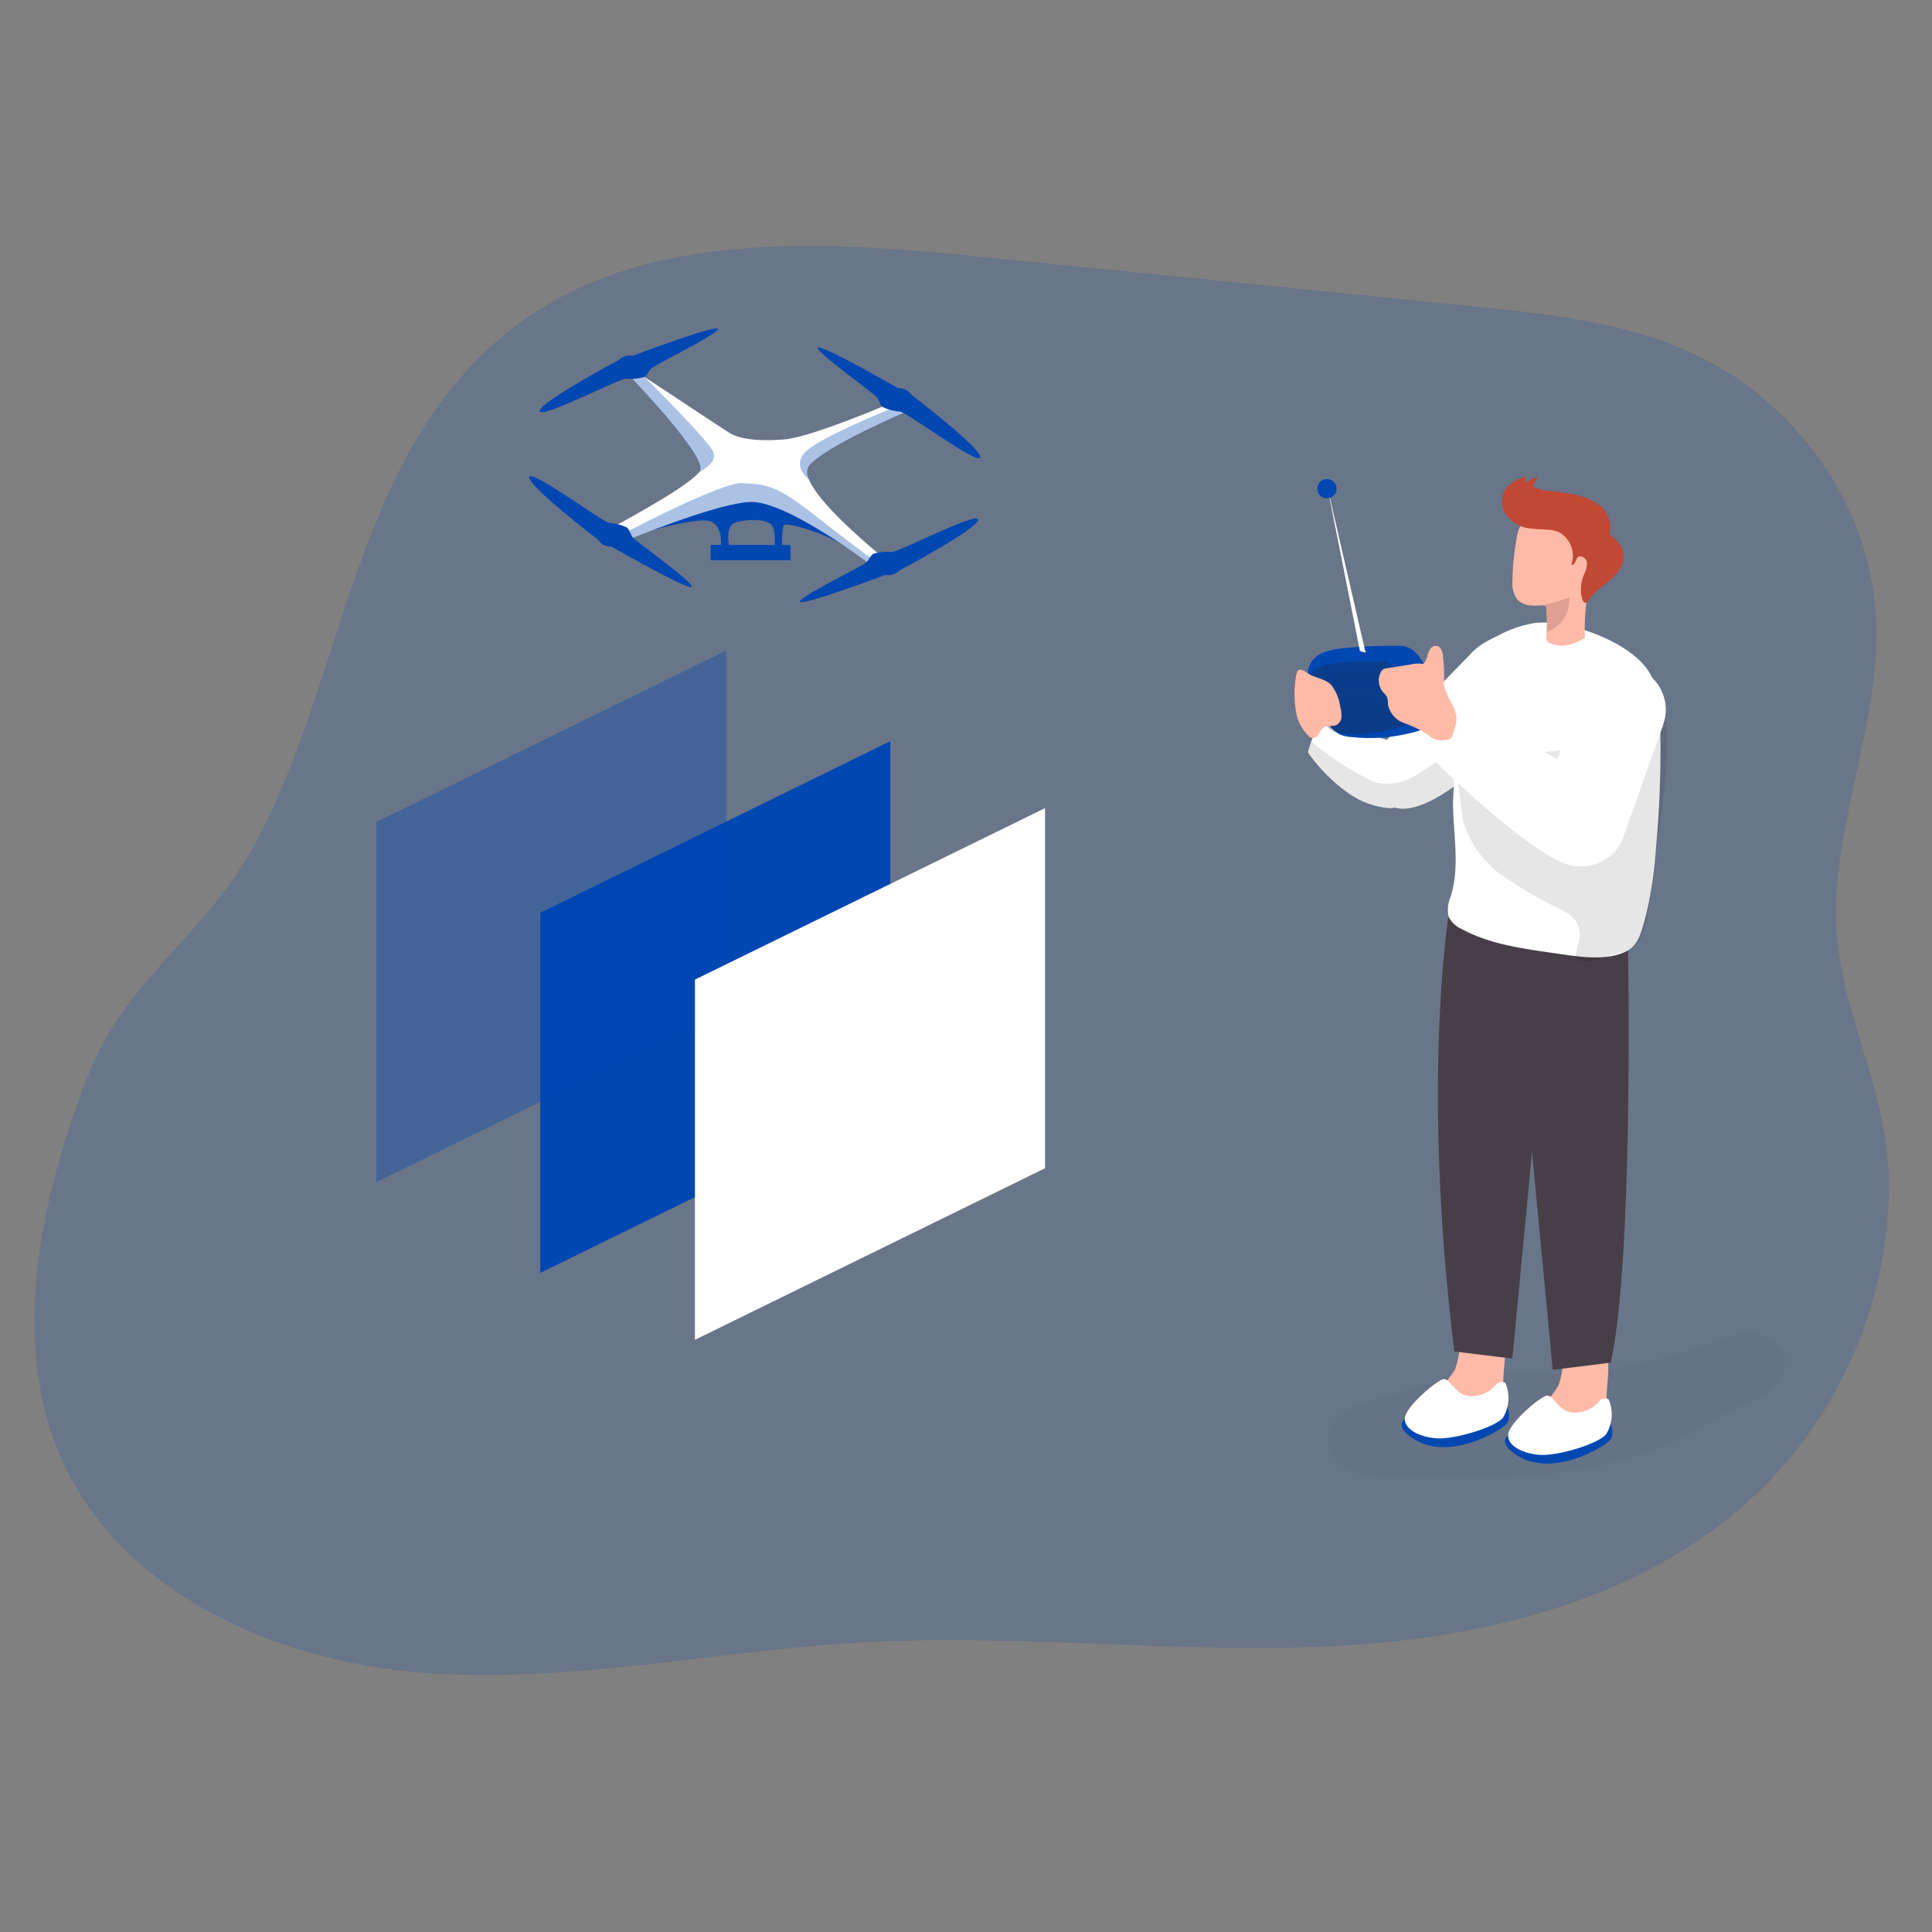
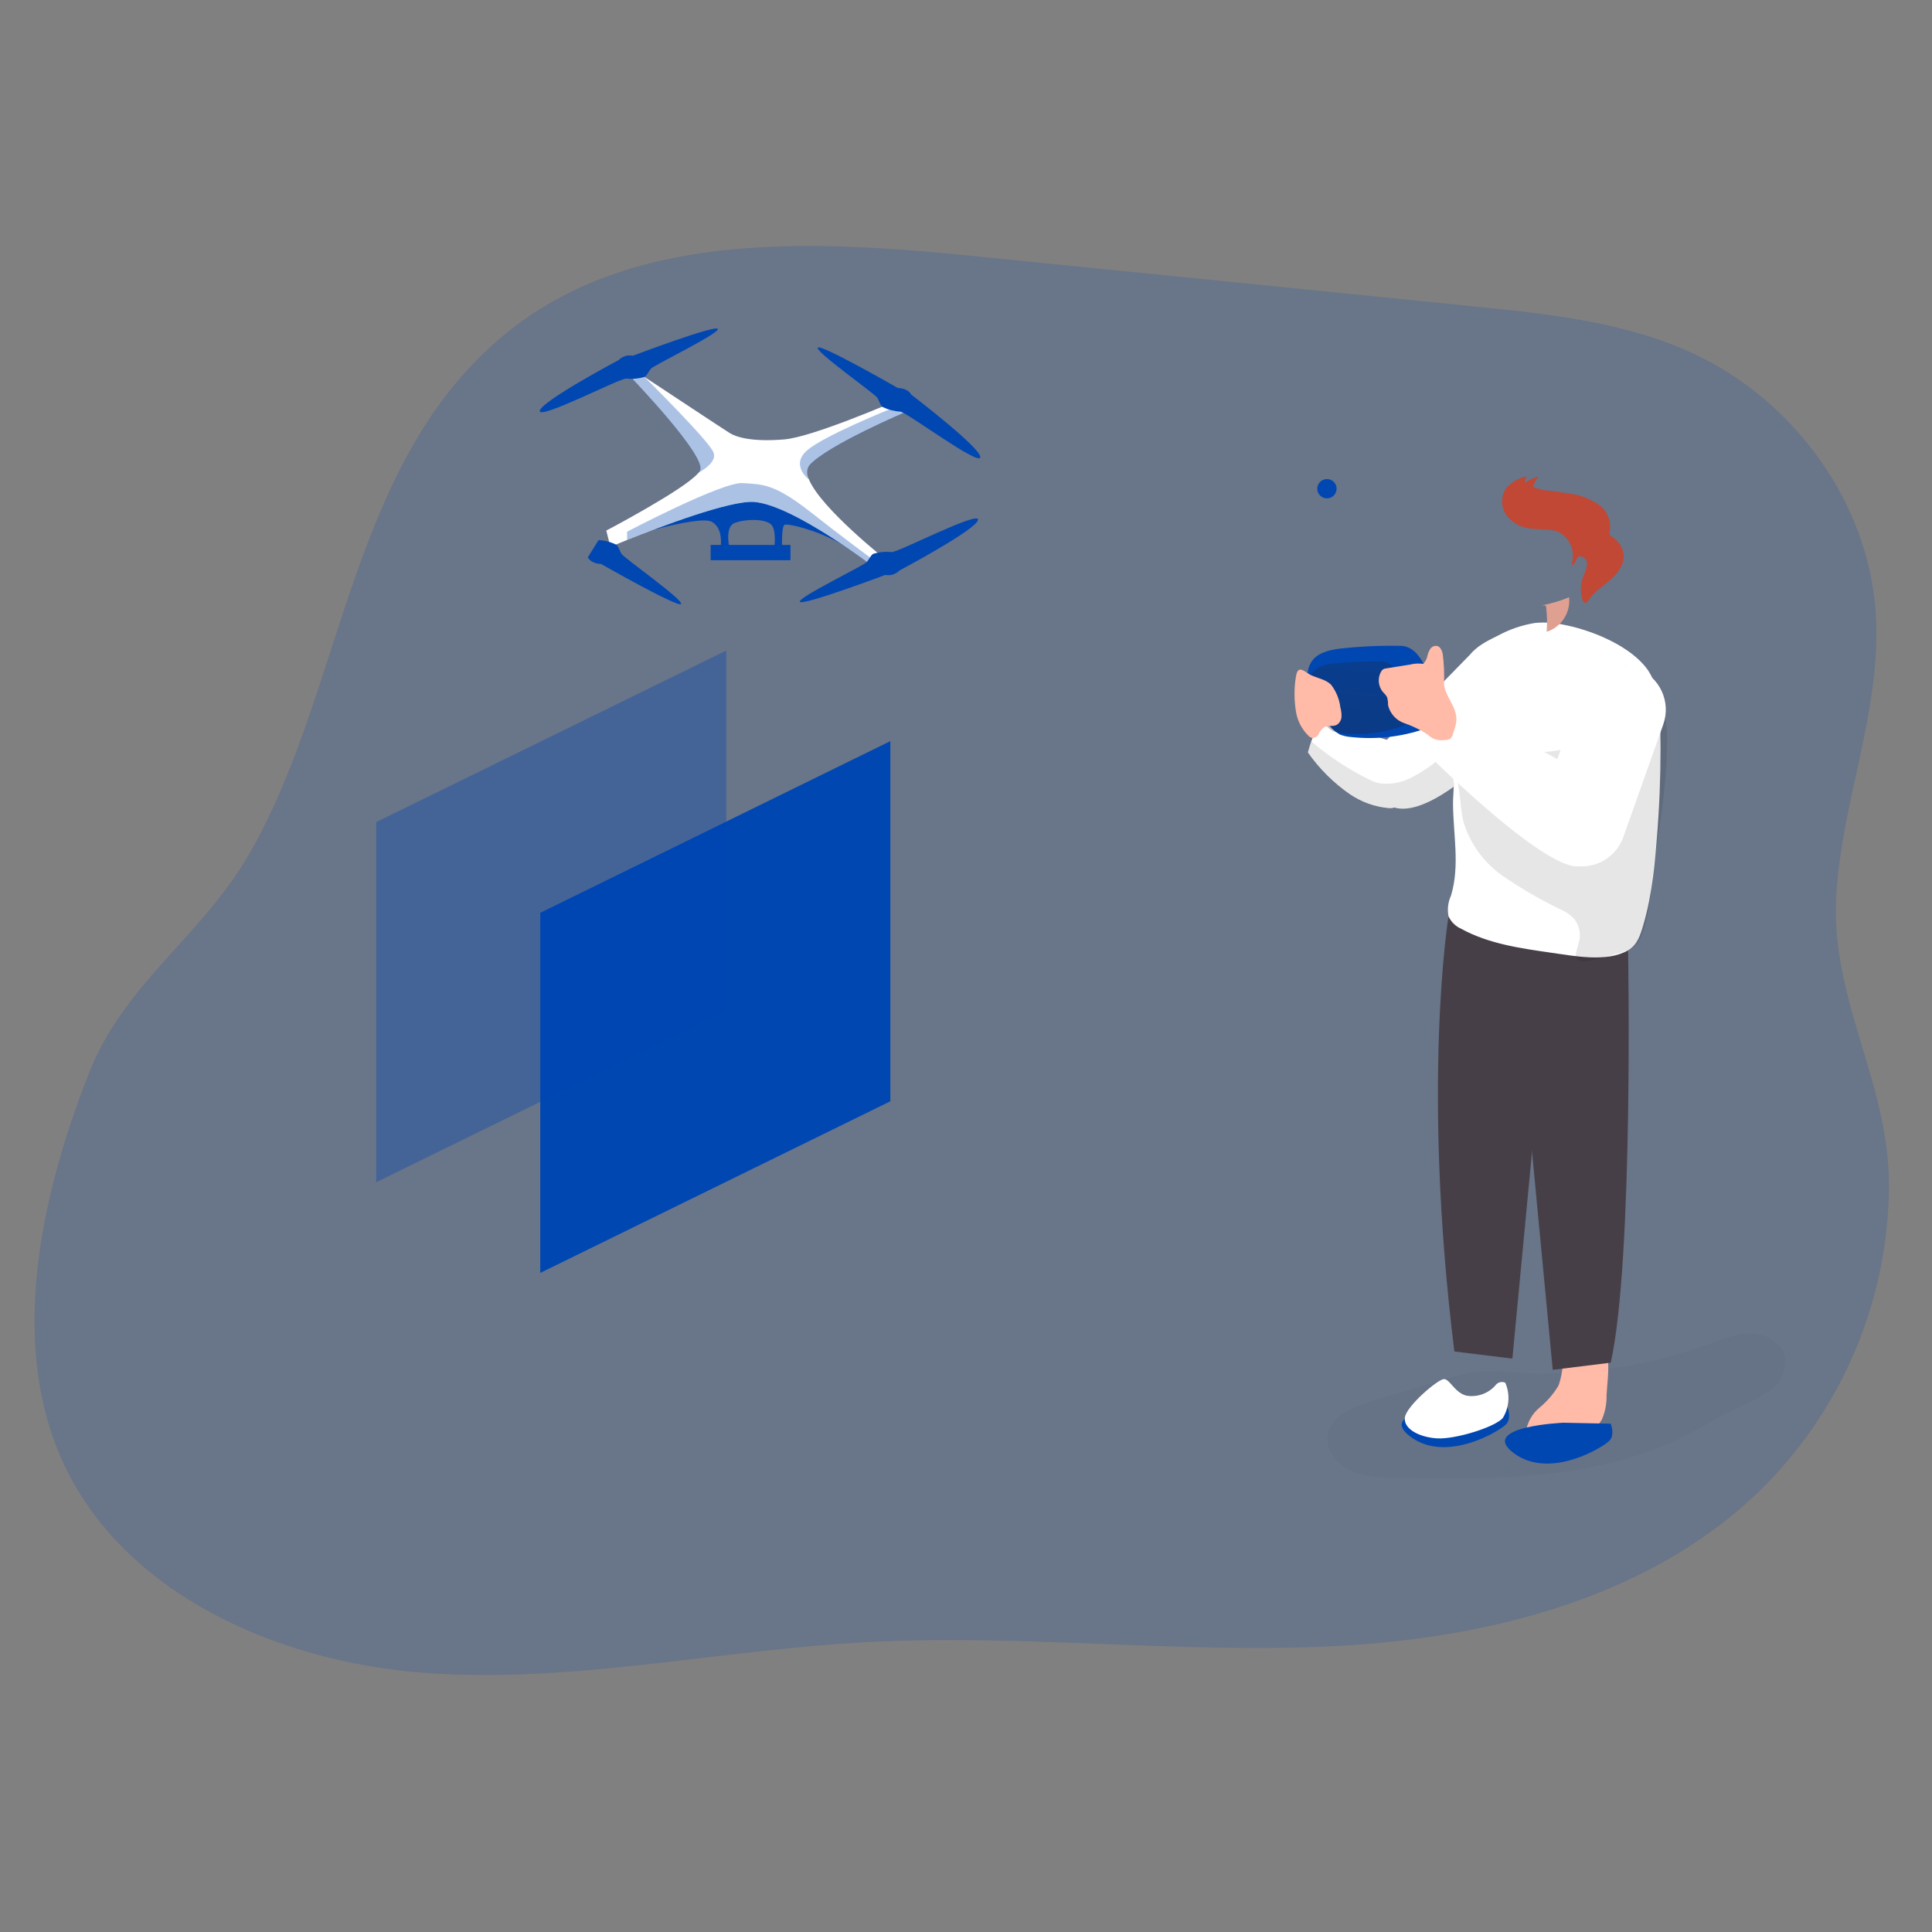
<svg xmlns="http://www.w3.org/2000/svg" transform="scale(1)" id="_0486_drone" viewBox="0 0 500 500" class="show_show__wrapper__graphic__5Waiy ">
  <rect x="0" y="0" width="500" height="500" fill="#808080" stroke="none" />
  <title>React</title>
  <defs>
    <style>.cls-1{opacity:.1;}.cls-1,.cls-2,.cls-3,.cls-4,.cls-5,.cls-6,.cls-7,.cls-8,.cls-9,.cls-10,.cls-11,.cls-12{stroke-width:0px;}.cls-1,.cls-3,.cls-4,.cls-5,.cls-6{isolation:isolate;}.cls-1,.cls-4{fill:#020202;}.cls-2{fill:url(#linear-gradient);}.cls-3{opacity:.18;}.cls-3,.cls-5,.cls-6,.cls-12{fill:#0047b2;}.cls-4{opacity:.03;}.cls-5{opacity:.35;}.cls-6{opacity:.33;}.cls-7{fill:#473f47;}.cls-8{fill:#e0a091;}.cls-9{fill:#c14834;}.cls-10{fill:#fff;}.cls-11{fill:#ffbaa8;}</style>
    <linearGradient id="linear-gradient" x1="839.14" y1="2086.07" x2="851.75" y2="2218.88" gradientTransform="translate(-491.62 2312.69) scale(1 -1)" gradientUnits="userSpaceOnUse">
      <stop offset="0" stop-color="#231f20" />
      <stop offset=".13" stop-color="#231f20" stop-opacity=".69" />
      <stop offset=".25" stop-color="#231f20" stop-opacity=".32" />
      <stop offset="1" stop-color="#231f20" stop-opacity="0" />
    </linearGradient>
  </defs>
  <g id="background">
    <path class="cls-3" d="M293.95,70.48l87.6,8.84c19.41,1.95,39.26,4.02,56.92,12.31,25.87,12.13,45.03,38.36,46.95,66.86,1.67,25.28-8.94,48.87-10.22,73.79-1.37,26.8,13.68,47.73,13.66,74.62-.16,28.97-11.61,56.73-31.92,77.39-28.55,28.79-70.78,39.63-111.26,41.7s-81.09-3.19-121.57-1c-38.36,2.05-76.42,10.82-114.66,7.91-38.24-2.92-78.77-20.93-93.9-56.19-13.24-30.89-4.42-68.55,7.32-98.6,9.52-24.35,29.84-35.74,42.56-58.72,24-43.18,25.33-101.37,66.58-133.96,33.11-26.15,79.82-23.22,121.75-18.98l40.19,4.05Z" />
  </g>
  <g id="screen">
    <polygon class="cls-12" points="230.42 285.01 139.82 329.43 139.82 236.23 230.42 191.81 230.42 285.01" />
    <polygon class="cls-5" points="187.95 261.56 97.36 305.96 97.36 212.76 187.95 168.36 187.95 261.56" />
-     <polygon class="cls-10" points="270.46 302.34 179.85 346.74 179.85 253.52 270.46 209.14 270.46 302.34" />
  </g>
  <g id="drone">
    <path class="cls-12" d="M160.28,139.59s20.41-6.34,23.85-4.59,2.27,7.31,2.27,7.31h2.47s-1.5-5.89,1.22-6.95c2.72-1.07,7.41-1.13,9.26.18s.97,6.77.97,6.77h2.1s-.27-6.07.62-6.5,9.76,1.67,15.98,5.8c4.37,2.92-7.97-6.45-15.64-12.24-3.58-2.7-8.1-3.82-12.53-3.12h0c-3.17.5-6.26,1.47-9.14,2.89l-21.42,10.46Z" />
    <path class="cls-10" d="M229.77,145.23l-1.83,1.07-1.33.77s-21.26-16.38-31.44-17.16c-6.19-.48-24.42,6.45-32.84,9.82h0c-2.69,1.08-4.37,1.8-4.37,1.8l-1.05-4.22s20.13-10.56,23.8-14.88c.2-.2.36-.44.48-.7,1.67-3.7-17.36-23.52-17.36-23.52l.72-1.43.28-.53,2.07,1.37h0c5.6,3.7,20.51,13.56,21.92,14.43,1.67,1.05,5.67,2.37,14.13,1.67,7.16-.57,27.85-9.52,27.85-9.52l1.43.82,2.54,1.43s-20.86,8.84-25.35,14.01c-.71,1.06-.75,2.44-.1,3.54h0c3.07,7.59,20.46,21.25,20.46,21.25Z" />
    <path class="cls-12" d="M160.1,93.19s-20.06,10.66-20.4,13.13,20.71-8.46,22.35-8.34c1.59.17,3.19.03,4.72-.43.65-.37,1-1.25,1.67-2.12s17.86-9.16,17.33-10.31-22,6.95-22,6.95c-1.33-.27-2.71.15-3.67,1.12Z" />
    <path class="cls-12" d="M235.77,102.08s18.06,13.78,17.93,16.24-19.06-11.67-20.71-11.79c-1.59-.09-3.15-.5-4.59-1.2-.58-.47-.78-1.38-1.33-2.37s-16.14-11.94-15.43-12.99,20.7,10.44,20.7,10.44c0,0,2.57,0,3.44,1.67Z" />
    <path class="cls-12" d="M232.77,147.65s20.01-10.64,20.35-13.11-20.73,8.46-22.37,8.34c-1.59-.17-3.19-.02-4.72.43-.65.37-1,1.23-1.67,2.12s-17.88,9.16-17.35,10.31,22.1-6.95,22.1-6.95c1.33.26,2.7-.17,3.65-1.13Z" />
-     <path class="cls-12" d="M154.91,139.78s-18.08-13.78-17.93-16.24,19.06,11.67,20.71,11.81c1.59.08,3.14.48,4.57,1.18.58.47.8,1.4,1.35,2.37s16.13,11.96,15.43,12.99-20.71-10.37-20.71-10.37c0,0-2.55.02-3.42-1.73Z" />
+     <path class="cls-12" d="M154.91,139.78c1.59.08,3.14.48,4.57,1.18.58.47.8,1.4,1.35,2.37s16.13,11.96,15.43,12.99-20.71-10.37-20.71-10.37c0,0-2.55.02-3.42-1.73Z" />
    <path class="cls-6" d="M180.65,122.43c.2-.2.36-.44.48-.7,1.67-3.7-17.36-23.52-17.36-23.52l.72-1.43,2.35.83h0c.97.97,16.58,16.44,17.8,19.45.93,2.17-2.02,4.27-3.99,5.37Z" />
    <path class="cls-6" d="M234.77,106.54s-20.86,8.84-25.35,14.01c-.71,1.06-.75,2.44-.1,3.54-.32-.25-4.69-3.8-.47-7.51s20.5-10.31,23.35-11.47l2.57,1.43Z" />
    <path class="cls-6" d="M227.9,146.3l-1.33.77s-21.26-16.38-31.44-17.16c-6.19-.48-24.42,6.45-32.84,9.82h0v-2.13s24.57-12.91,29.9-12.58,8.22.22,17.41,7.36c8.09,6.4,16.46,12.56,18.3,13.93Z" />
    <rect class="cls-12" x="183.92" y="141.03" width="20.65" height="3.95" />
  </g>
  <g id="character">
    <path class="cls-4" d="M355,362.62c-4.85,1.42-10.56,3.75-11.37,8.76-.62,3.8,2.2,7.51,5.67,9.17,3.6,1.41,7.46,2.04,11.32,1.85,25.5.52,52.17.78,75.05-10.59,5-2.49,9.67-5.47,14.69-7.84,2.93-1.13,5.7-2.65,8.22-4.52,2.54-1.97,3.81-5.16,3.34-8.34-.82-3.65-4.8-5.87-8.56-5.99s-7.34,1.35-10.86,2.64c-14.76,5.38-30.39,7.98-46.1,7.67-6.54-.13-12.08-1.4-18.43.35-7.67,2.18-15.31,4.57-22.98,6.84Z" />
-     <path class="cls-11" d="M389.05,356.73c.07,2.16-.33,4.32-1.18,6.3-1.06,1.84-2.65,3.32-4.57,4.24-4.11,2.15-8.89,2.62-13.34,1.32-.6-.11-1.15-.44-1.53-.92-.23-.41-.32-.87-.28-1.33.35-2.46,1.6-4.7,3.5-6.29,1.91-1.55,3.54-3.42,4.82-5.52,2.05-4.14.53-15.14,8.34-13.34,6.47,1.43,4.42,10.94,4.25,15.54Z" />
    <path class="cls-12" d="M390.13,364.2s1.1,2.72-.27,4.32-15.36,10.29-24.78,3.34c-9.42-6.95,12.79-7.92,12.79-7.92l12.26.27Z" />
    <path class="cls-10" d="M389.58,357.86c-.89-.43-1.96-.16-2.54.65-1.86,2.13-4.7,3.14-7.49,2.69-3.07-.73-4.3-4.27-5.84-4.29s-9.67,6.92-10.12,9.89,3.7,5.17,8.34,5.45,15.01-2.89,17.01-5.3c1.68-2.75,1.91-6.14.63-9.09Z" />
    <path class="cls-11" d="M415.78,361c.06,2.16-.34,4.31-1.18,6.3-1.06,1.84-2.65,3.32-4.57,4.24-4.11,2.15-8.89,2.62-13.34,1.32-.61-.12-1.15-.45-1.53-.93-.22-.4-.31-.86-.27-1.32.35-2.46,1.6-4.7,3.5-6.29,1.9-1.56,3.53-3.42,4.82-5.52,2.05-4.14.53-15.16,8.34-13.34,6.44,1.43,4.4,10.94,4.24,15.54Z" />
    <path class="cls-12" d="M416.85,368.45s1.12,2.74-.25,4.32-15.36,10.31-24.78,3.34c-9.42-6.97,12.78-7.91,12.78-7.91l12.26.25Z" />
-     <path class="cls-10" d="M416.31,362.13c-.89-.43-1.96-.16-2.54.65-1.87,2.13-4.7,3.14-7.49,2.69-3.07-.73-4.3-4.27-5.84-4.3s-9.67,6.92-10.12,9.91,3.69,5.17,8.34,5.45c4.65.28,15.01-2.9,17-5.32,1.69-2.73,1.93-6.12.65-9.07Z" />
    <path class="cls-7" d="M421.35,245.92s1.45,80.06-4.49,106.74l-15.01,1.85-10.42-109.64,29.92,1.05Z" />
    <path class="cls-7" d="M374.87,237.18s-7.07,43.2,1.52,112.58l15.01,1.85,10.42-109.64-26.95-4.79Z" />
    <path class="cls-10" d="M357.22,202.72c.17,2.89,1.1,5.42,3.6,6.25l.65.17c4.62.93,10.69-2.59,14.91-5.65,1.74-1.27,3.41-2.64,5-4.1v-30.94l-22.48,23.02c-1.17,3.64-1.74,7.44-1.68,11.26Z" />
    <path class="cls-10" d="M376.22,203.39c0,1.43-.18,2.92-.18,4.35,0,8.01,1.85,16.24-.53,24.07-.77,1.68-.99,3.56-.63,5.37.68,1.44,1.87,2.59,3.34,3.22,7.04,3.85,15.18,5,23.13,6.15,5.97.83,14.46,2.6,20.01-.62,2.35-1.37,3.15-3.92,3.9-6.47,2.4-8.11,3.1-16.81,3.74-25.22.08-1.1.15-2.2.22-3.34.47-7.64.62-15.31.47-22.97-.1-5.55-.53-11.56-4.17-15.74-4.84-5.59-14.16-9.29-21.25-10.59-2.3-.47-4.65-.6-6.99-.38-3.31.53-6.51,1.61-9.46,3.2-3.52,1.75-6.67,3.22-8.34,6.67-1.89,4.02-3.21,8.29-3.92,12.68-.64,4.12-.72,8.3-.23,12.44.22,2.02.75,4.04.93,6.05-.02.38-.03.75-.03,1.12Z" />
    <path class="cls-1" d="M408.83,248.64c2.32.68,7.67-1.43,9.44-1.75,1.07-.18,2.03-.72,3.09-.97,5.29-1.32,5.92-16.19,6.44-20.2,1.37-10.57,3.49-21.53,3.6-32.14.23-4.09-.24-8.18-1.4-12.11-1.2-3.98-4.11-7.21-7.94-8.82-.74-.31-1.55-.4-2.33-.25-3.24.82-3.9,6.14-4.45,8.72-.83,3.95-2.25,8.04-5.69,10.49-8.34,5.95-22.47,1.53-31.51,0-.79-.24-1.64-.24-2.44,0-1.16.73-1.69,2.14-1.3,3.45.41,1.27.97,2.48,1.67,3.62,2.15,4.34,1.57,9.52,2.8,14.23,1.76,5.62,5.34,10.49,10.19,13.84,4.81,3.3,9.88,6.22,15.14,8.74,1.19.54,2.28,1.29,3.19,2.23,1.08,1.36,1.63,3.07,1.53,4.8,0,1.1-1.4,4.49-.98,5.27.18.4.53.71.95.83Z" />
-     <path class="cls-11" d="M392.56,154.99c.83.95,2,1.54,3.25,1.67,1.04.09,2.09.09,3.14,0h.6c.14-.01.29.01.42.08.12.13.18.29.18.47.24,2.09.28,4.19.13,6.29h0l-.1,1.13c-.08.4-.05.81.1,1.18.29.44.75.74,1.27.83.92.3,1.87.46,2.84.48,2.07-.2,4.05-.89,5.79-2.03-.14-3.58.05-7.17.57-10.72.67-4.59,1.87-9.17,1.37-13.78-.1-1.82-.76-3.57-1.88-5-1.83-1.74-4.3-2.63-6.82-2.45-3.31-.06-6.56.83-9.37,2.57-1.03.7-1.15,1.67-1.4,2.77-.35,1.8-.63,3.64-.83,5.47s-.37,4.17-.4,6.29c-.18,1.67.23,3.36,1.17,4.75Z" />
    <path class="cls-9" d="M396.2,136.77c2.35.4,5,0,7.14.9,3.07,1.6,4.49,5.21,3.34,8.47.9.32,1.05-1.3,1.67-1.95s2.25.22,2.37,1.35c0,1.13-.29,2.24-.82,3.24-.85,1.98-1,4.19-.42,6.27.13.48.5,1.07.98.93s.83-.95,1.13-1.32c.47-.6,1-1.16,1.57-1.67,1.08-.95,2.28-1.78,3.34-2.72,1.98-1.67,3.82-3.92,3.7-6.5-.06-1.05-.41-2.06-1.02-2.92-.5-.75-1.16-1.39-1.92-1.88-.32-.2-.68-.42-.75-.78-.01-.2.02-.41.08-.6.49-2.72-.66-5.48-2.94-7.05-2.26-1.52-4.84-2.48-7.54-2.8-1.67-.3-3.47-.55-5.2-.75-1.45-.07-2.87-.41-4.19-1,.34-.95.81-1.84,1.38-2.67-1.24.38-2.42.94-3.5,1.67.05-.61.21-1.2.47-1.75-1.96.47-3.75,1.49-5.15,2.94-1.5,2.07-1.57,4.84-.18,6.99,1.38,1.91,3.47,3.19,5.8,3.54l.65.08Z" />
    <path class="cls-8" d="M398.95,156.67h.6c.14-.01.29.01.42.08.12.13.18.29.18.47.24,2.09.28,4.19.13,6.29h0c3.81-1.23,6.23-4.96,5.8-8.94-2.28.95-4.66,1.65-7.09,2.1h-.05Z" />
    <path class="cls-10" d="M338.48,194.73c2.94,4.19,6.59,7.83,10.79,10.76,3.01,2.06,6.5,3.32,10.14,3.65.48.05.96,0,1.42-.15.78-.24,1.46-.71,1.95-1.35,1.52-1.81,2.43-4.06,2.6-6.42.25-6.15-6.42-9.74-6.42-9.74,0,0-15.21-4.85-17.01-4.05-1,.42-1.93,2.55-2.59,4.42-.53,1.53-.88,2.89-.88,2.89Z" />
    <path class="cls-10" d="M405.54,223.57h0c-5.94-2.11-9.05-8.64-6.94-14.58l10.33-29.13c2.11-5.95,8.64-9.06,14.58-6.95h0c5.94,2.11,9.05,8.64,6.94,14.58l-10.33,29.13c-2.11,5.95-8.64,9.06-14.58,6.95Z" />
    <path class="cls-1" d="M338.48,194.73c2.94,4.19,6.59,7.83,10.79,10.76,3.01,2.06,6.5,3.32,10.14,3.65.48.05.96,0,1.42-.15l.65.17c4.62.93,10.69-2.59,14.91-5.65v-.1l-1.52-9.26c-2.77,2.86-6,5.24-9.54,7.05-2.49,1.34-5.35,1.88-8.16,1.52-.76-.12-1.5-.34-2.2-.67-5.64-2.71-10.91-6.15-15.66-10.22-.48,1.55-.83,2.9-.83,2.9Z" />
    <path class="cls-10" d="M402.62,196.23l-25.15-13.71-9.71,10.99s31.69,31.96,41.03,30.69c9.34-1.27,5.4-11.17,5.4-11.17,0,0,3.52-10.64-11.57-16.8Z" />
    <path class="cls-12" d="M346.52,167.9c-2.69.35-5.62,1.1-7.1,3.34-.56.89-.91,1.9-1.02,2.95-.5,4.35,2.05,8.42,4.52,12.04.92,1.61,2.25,2.94,3.85,3.87.88.34,1.81.56,2.75.63,7.14.8,14.38-.15,21.06-2.79,1.03-.26,1.73-1.21,1.67-2.27.42-2.05.39-4.17-.08-6.2-.39-1.16-.89-2.28-1.52-3.34-1.93-3.52-3.59-8.99-8.34-8.99-5.28-.09-10.55.16-15.79.75Z" />
    <path class="cls-2" d="M344.85,171.77c-2.15.05-4.19,1.01-5.6,2.64-.43.7-.7,1.5-.78,2.32-.4,3.44,1.67,6.67,3.55,9.47.72,1.27,1.77,2.33,3.04,3.05.69.28,1.42.44,2.17.5,5.62.63,11.31-.12,16.58-2.18.32-.11.62-.29.87-.52.28-.37.44-.81.47-1.27.34-1.61.34-3.28,0-4.89-.3-.92-.7-1.79-1.2-2.62-1.52-2.79-2.82-7.09-6.57-7.09-4.18-.07-8.36.13-12.51.58Z" />
    <path class="cls-11" d="M373.53,177.14c0-.25-.18-.5-.27-.73-.64-1.8-1.9-3.31-3.55-4.27-1.54-.5-3.19-.55-4.75-.15l-6.29,1c-.24.03-.47.1-.68.2-.25.17-.46.4-.6.67-.92,1.7-.71,3.79.53,5.27.41.37.77.81,1.05,1.28.19.67.28,1.37.25,2.07.5,2.17,2.08,3.93,4.19,4.67,2.08.7,4.06,1.66,5.9,2.84.51.46,1.07.86,1.67,1.2,1.01.39,2.11.5,3.17.3.46,0,.9-.13,1.28-.38.28-.29.47-.65.55-1.03.82-2.49,1.38-3.85.48-6.35-.77-2.08-2.6-4.49-2.75-6.67.11-2.61,0-5.22-.33-7.81-.2-.92-.65-1.97-1.58-2.1-.67-.06-1.31.25-1.67.82-.33.55-.58,1.14-.72,1.77-.21,1.07-.84,2.02-1.75,2.62" />
    <path class="cls-11" d="M346.88,183.04c.23.81.33,1.66.3,2.5-.06.85-.53,1.63-1.27,2.07-1.03.52-2.4,0-3.34.67-.55.45-.99,1.02-1.28,1.67-.31.64-.96,1.04-1.67,1.05-.35-.08-.68-.26-.93-.52-1.82-1.75-2.99-4.07-3.34-6.57-.44-2.85-.44-5.75,0-8.61.38-2.65,1.32-2.3,3.12-1.05s4.4,1.32,6.04,2.99c1.29,1.69,2.11,3.69,2.37,5.8Z" />
-     <path class="cls-10" d="M351.94,168.45l-8.52-42.91,9.89,42.91s.88.87-1.37,0Z" />
    <circle class="cls-12" cx="343.41" cy="126.48" r="2.5" />
  </g>
</svg>